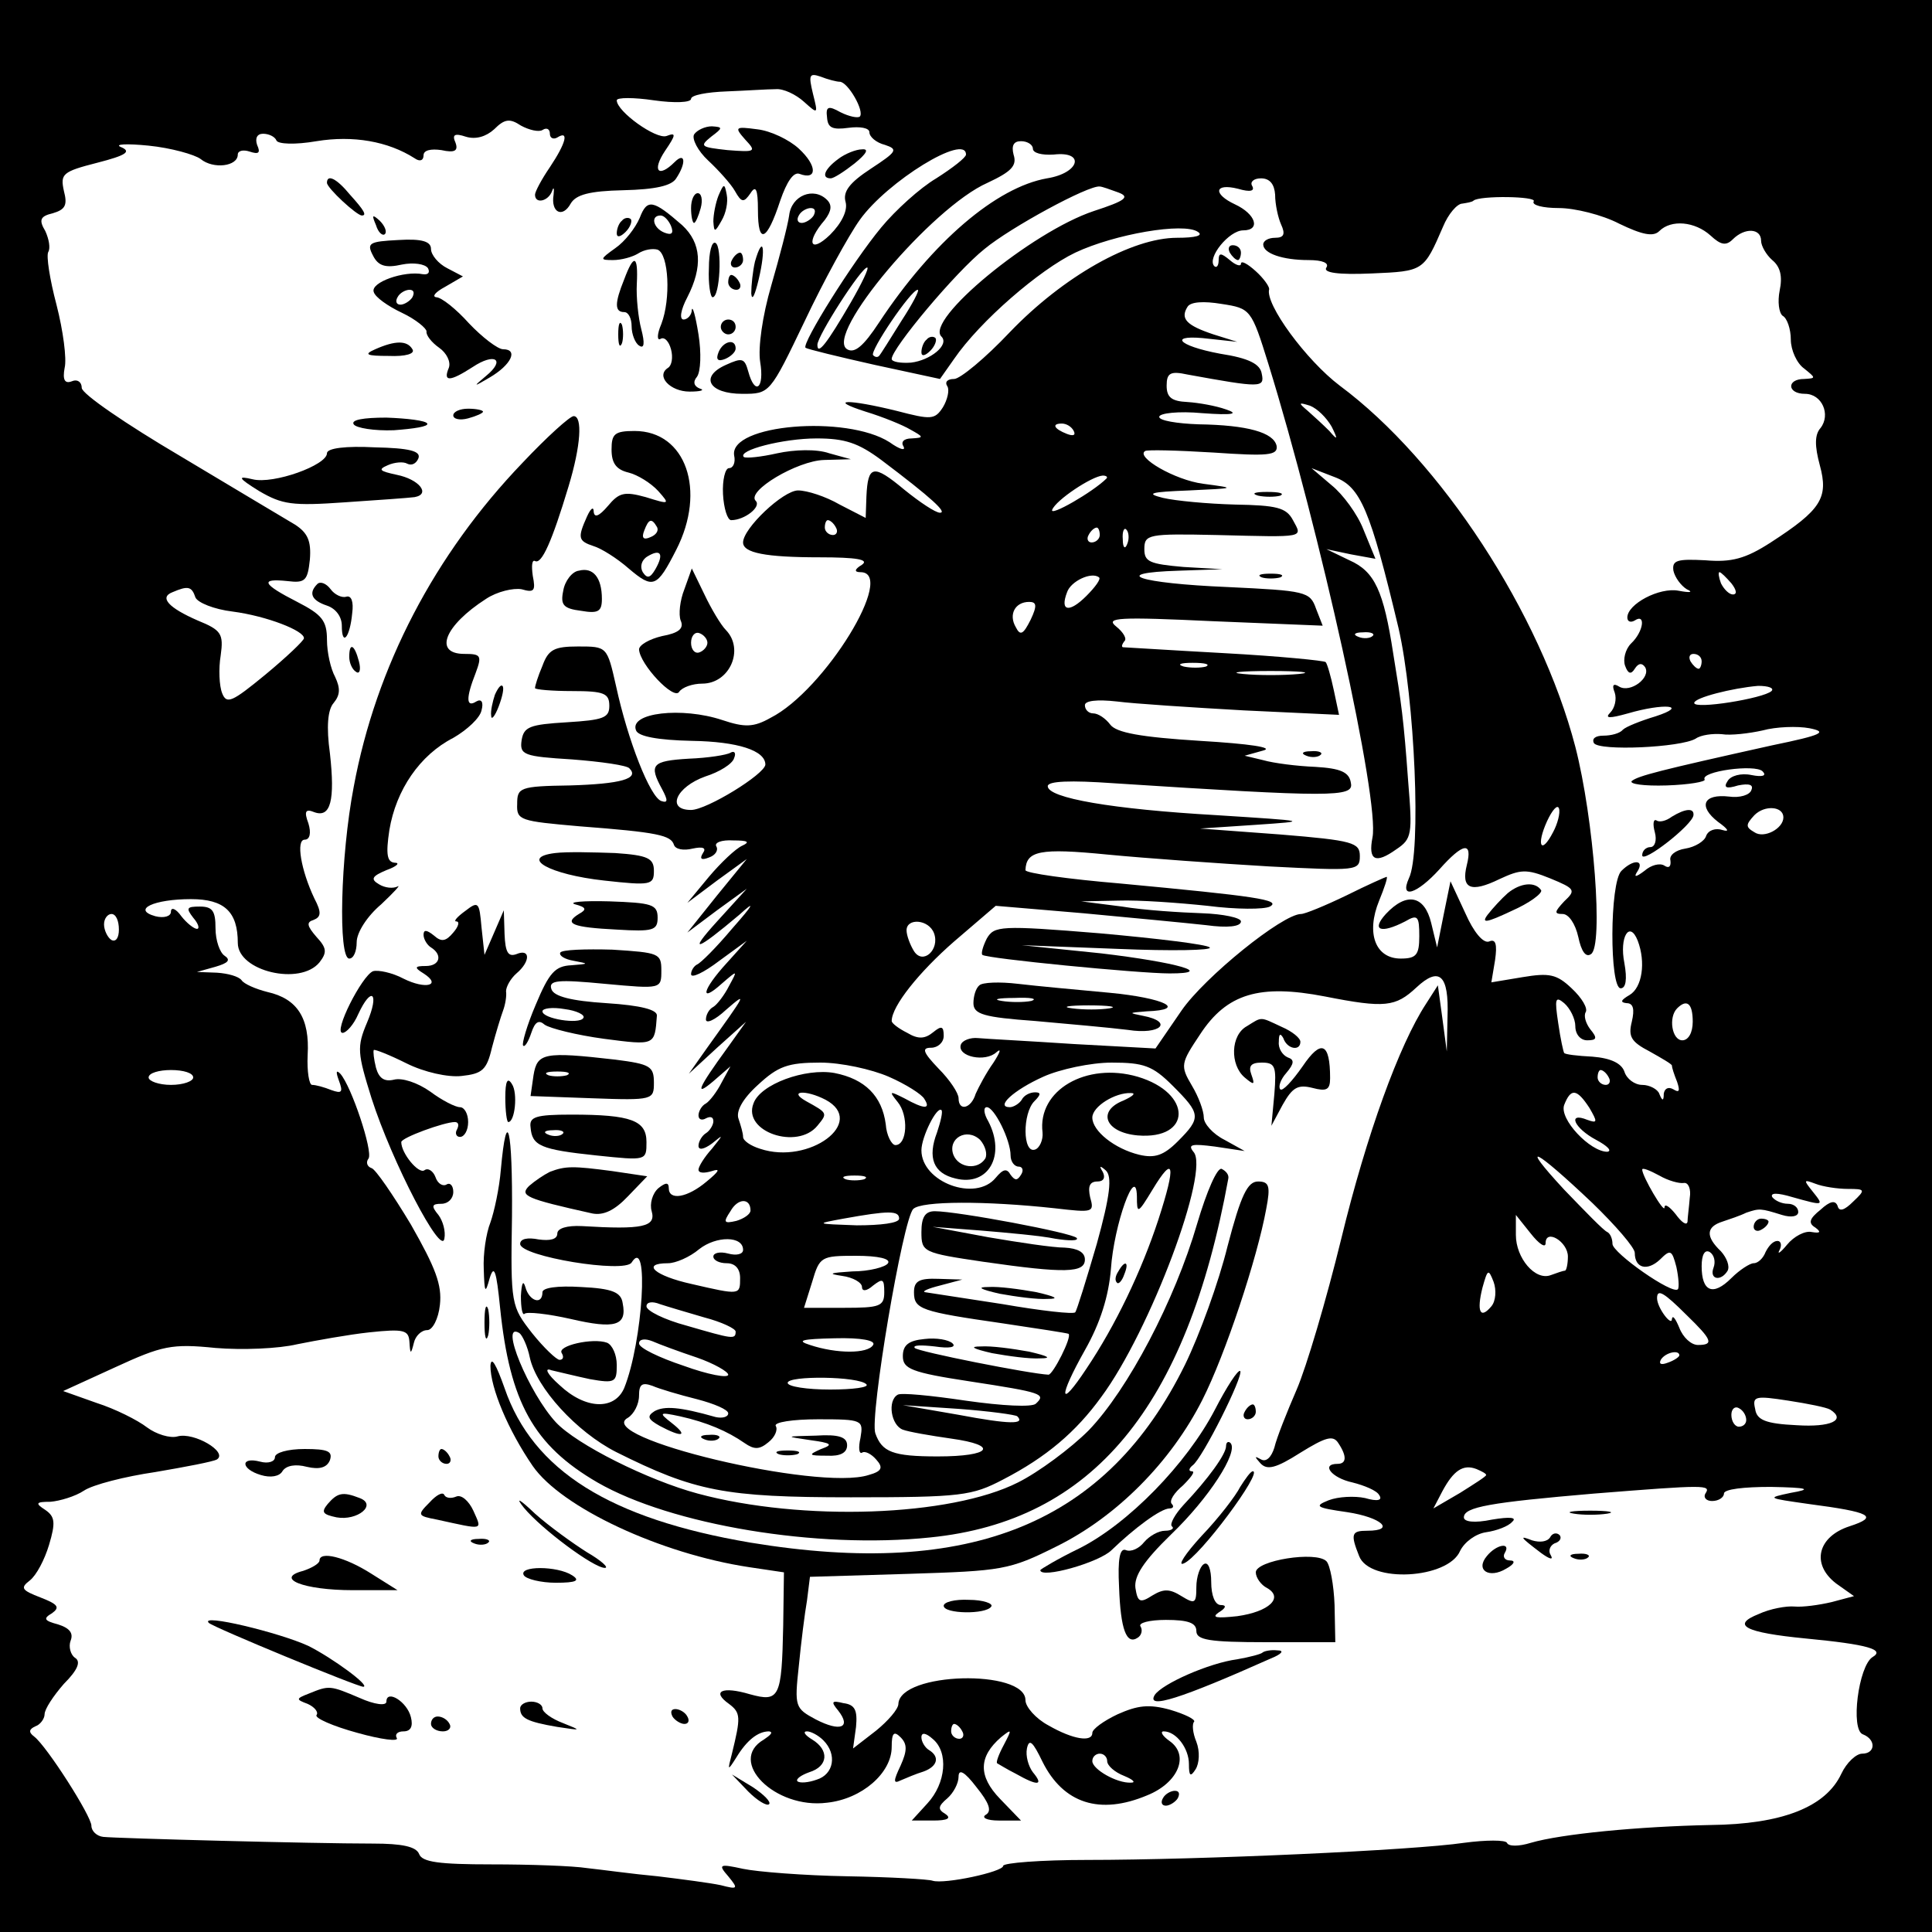
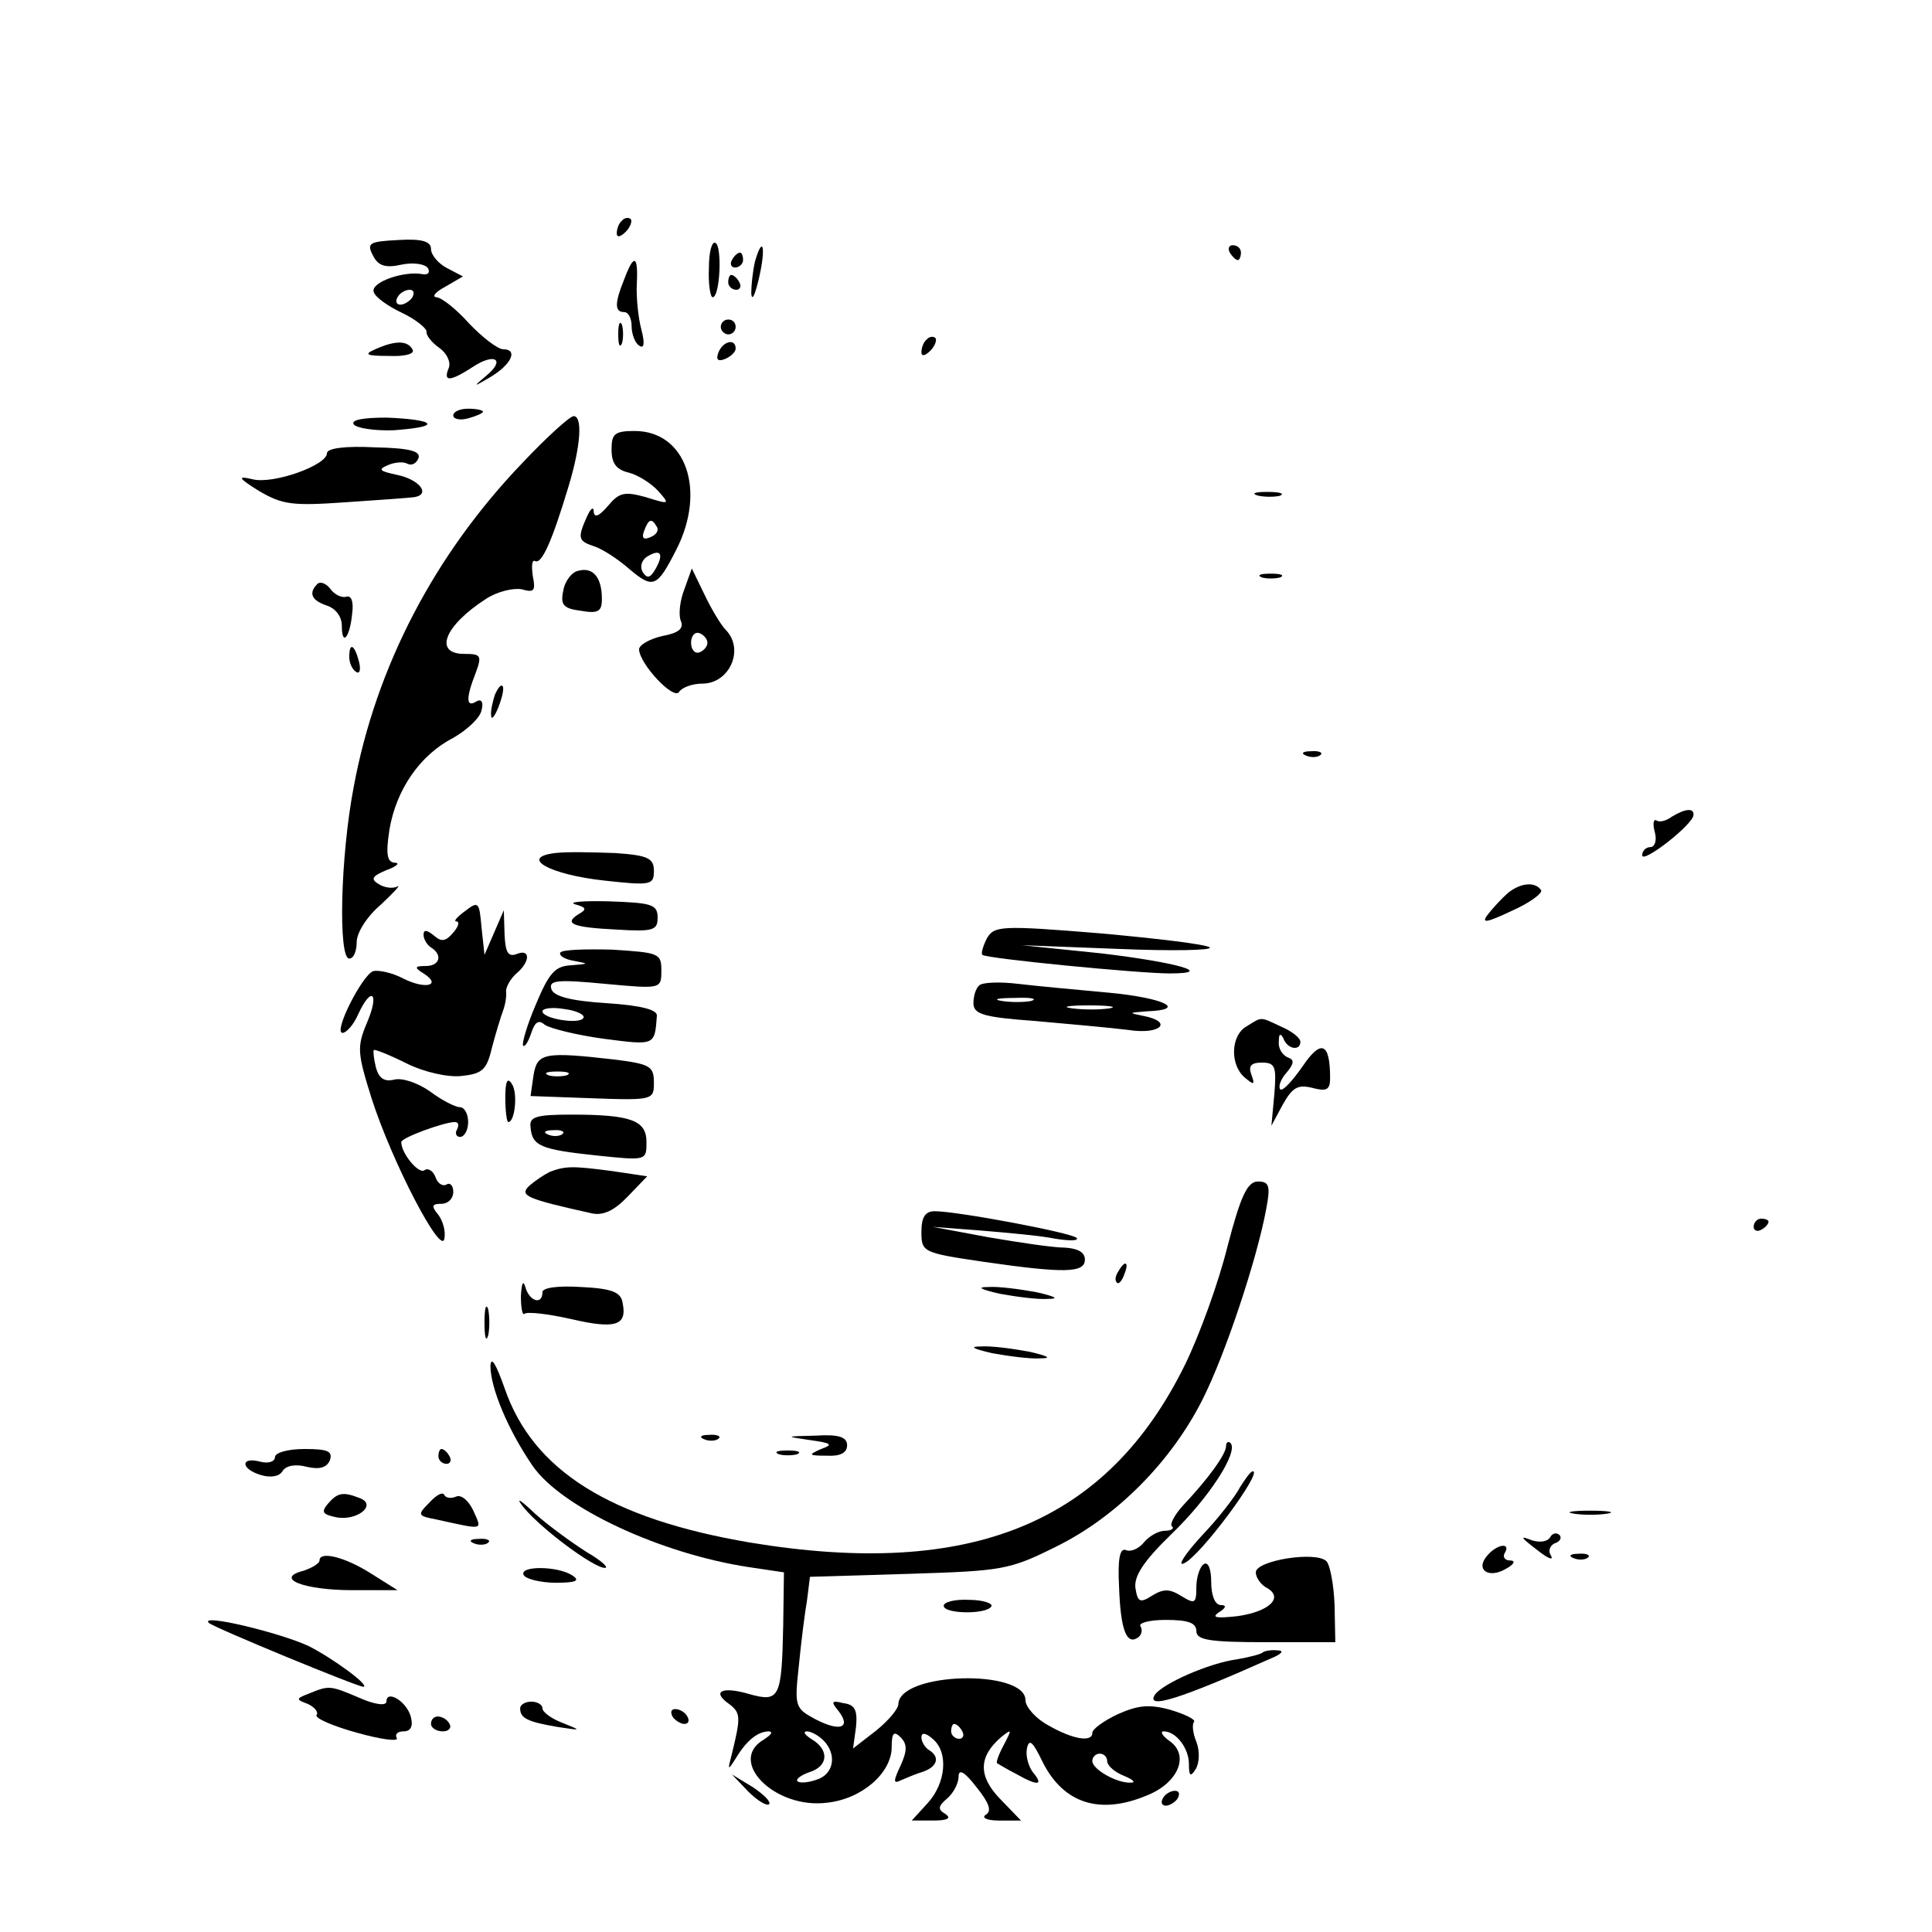
<svg xmlns="http://www.w3.org/2000/svg" version="1" width="346.667" height="346.667" viewBox="0 0 260 260">
-   <path d="M0 130v130h260V0H0v130zM113 11c1.1 0 3.4 4 2.7 4.7-.3.2-1.4 0-2.6-.6-1.6-.9-2-.8-1.8.7.1 1.4.7 1.7 2.9 1.4 1.5-.2 2.8 0 2.8.6s.9 1.4 2.1 1.7c1.8.6 1.6.9-1.9 3.2-2.9 1.9-3.8 3.1-3.4 4.5.3 1.1-.5 2.8-2.1 4.4-2.7 2.6-3.3 1-.7-2 .9-1.2 1-2 .3-2.7-1.8-1.8-4.8-.6-5.1 2.1-.2 1.4-1.3 5.6-2.4 9.4-1.2 4.1-1.8 8.4-1.5 10.3.6 3.6-.7 4.6-1.6 1.3-.5-1.8-.8-1.9-3-.9-3.6 1.6-2.3 3.9 2.2 3.9 3.7 0 3.7 0 8.4-9.8 2.5-5.3 5.9-11.5 7.4-13.6 3.7-5.2 14.3-11.7 14.3-8.8 0 .4-1.8 1.8-4 3.2-2.2 1.3-5.5 4.3-7.4 6.6-3.9 4.7-10.7 15.6-10.2 16.2.3.2 4.4 1.2 9.3 2.3l8.8 1.9 1.9-2.7c3.5-5.1 11.5-12 16.3-14.3 5.3-2.5 14.6-4.1 16.5-2.8.8.5-.3.8-2.8.8-6.1 0-15.3 5.2-22.5 12.7-3.3 3.5-6.7 6.3-7.5 6.3-.9 0-1.3.4-.9 1 .3.5 0 1.8-.6 2.8-1.1 1.7-1.6 1.7-6.2.5-6.5-1.6-9.5-1.6-4.2.1 2.3.7 5 1.8 6 2.4 1.8 1 1.9 1.1.2 1.2-1.1 0-1.5.5-1.1 1.1.3.6-.5.4-1.9-.6-5.8-3.7-21.6-2.4-20.9 1.8.2.9-.1 1.7-.7 1.7-.5 0-.9 1.6-.8 3.5.1 1.9.6 3.5 1.1 3.5 1.8 0 4.1-1.8 3.3-2.6-1.3-1.3 5.6-5.4 9.2-5.5l3.6-.1-2.9-.8c-1.7-.6-4.7-.5-7 0-2.2.5-4.2.7-4.5.5-.9-.9 5.3-2.5 9.8-2.5 3.8 0 5.6.6 8.7 2.9 6.9 5.2 8.9 7.1 7.9 7.1-.6 0-2.7-1.4-4.8-3.1-4.2-3.5-4.9-3.3-5.1.9l-.1 2.9-3.5-1.8c-1.9-1.1-4.4-1.9-5.6-1.9-2 0-7.4 5.1-7.4 7 0 1.4 3 2 10.3 2 5 0 6.7.3 5.7 1-1 .6-1.1 1-.2 1 4.9 0-4.8 15.9-12.1 19.6-2.3 1.3-3.5 1.3-6.5.3-5.4-1.8-12.6-1-11.6 1.4.3.8 2.9 1.3 7.5 1.4 6.2.1 9.9 1.3 9.9 3.2-.1 1.3-7.9 6.1-10 6.1-3.4 0-2-3.1 1.9-4.5 1.9-.6 3.7-1.7 3.9-2.5.3-.7 0-1-.5-.7-.5.3-3 .7-5.6.8-5 .3-5.4.8-3.6 4.1.8 1.5.8 1.9-.1 1.6-1.5-.5-4.5-8.1-6.1-15.5-1.2-5.3-1.2-5.3-5.1-5.3-3.2 0-4 .4-4.8 2.6-.6 1.4-1 2.7-1 3 0 .2 2.3.4 5 .4 4.3 0 5 .3 5 2 0 1.6-.8 1.9-5.7 2.2-5 .3-5.8.6-6.1 2.4-.3 2 .3 2.2 6.8 2.6 3.9.3 7.4.8 7.7 1.2 1.4 1.4-1.2 2.1-8 2.3-6.8.1-7.1.3-7.1 2.5-.1 2.2.4 2.3 8.4 3 10.5.8 12.3 1.2 12.7 2.5.2.6 1.3.8 2.5.5 1.4-.3 1.9-.1 1.4.6-.5.8-.2 1 .8.6.9-.3 1.3-1 1-1.5-.3-.5.7-.9 2.3-.8 1.9 0 2.3.2 1.2.7-.9.4-2.9 2.3-4.5 4.2l-2.9 3.5 4-3 4-2.9-4 4.9-4 5 4-3 4-2.9-4 4.4c-4 4.4-2.8 4 3-.9 2.2-2 2-1.5-1 1.9-2.1 2.5-4.2 4.6-4.7 4.8-.4.2-.8.8-.8 1.3 0 .6 1.7-.2 3.8-1.8l3.7-2.7-2.7 3c-3.3 3.6-3.7 5.5-.7 2.8 2.2-1.9 2.2-1.9 1 .3-.6 1.2-1.6 2.5-2.1 2.8-.6.3-1 1.1-1 1.7 0 .6 1.2.1 2.7-1.3 3-2.6 2.7-2.2-2.6 5.2l-2.4 3.4 3.8-3.5 3.9-3.5-2.5 3.5c-4 5.5-4.5 6.7-1.9 4.5l2.3-2-1.2 2.2c-.6 1.2-1.6 2.5-2.1 2.8-.6.3-1 1.1-1 1.6 0 .6.5.7 1 .4.6-.3 1-.2 1 .4 0 .5-.5 1.3-1 1.6-.5.3-1 1.1-1 1.7 0 .6.7.5 1.8-.3 1.6-1.3 1.6-1.3 0 .7-1 1.1-1.8 2.4-1.8 2.8 0 .5.8.5 1.8.2 1.2-.4 1 0-.7 1.4-2.6 2.2-5.1 2.6-5.1.9 0-.8-.4-.8-1.4 0-.8.7-1.2 2.1-.9 3.1.6 2.1-1.2 2.5-9.4 2-2-.1-3.3.3-3.3 1 0 .8-1 1-2.5.8-1.5-.3-2.5-.1-2.5.6 0 1.7 14.1 4 15 2.5 2.4-3.8 1.5 10.7-1 16.9-1.3 3-5.2 2.9-8.7-.4-1.7-1.5-2.1-2.4-1.1-2 .9.2 3.3.8 5.2 1.2 3.4.6 3.6.4 3.6-1.9 0-1.4-.6-2.7-1.3-3-1.9-.7-6.8.4-6.1 1.4.3.5.2.9-.3.9-.4 0-2.1-1.6-3.7-3.6-2.8-3.6-2.9-3.8-2.7-15.7.1-11.9-.7-15.1-1.5-6.3-.2 2.5-.9 5.7-1.4 7.1-.6 1.5-1 4.3-.9 6.3.1 3.2.2 3.4.8 1.2.6-1.9.9-1 1.4 4 1.3 12.7 4.5 18.5 13.1 23.5 9.9 5.7 29.5 9 44.8 7.4 21.8-2.2 34.5-17.5 40.1-48.3.1-.5-.3-1-.9-1.3-.6-.2-2 3-3.3 7.4-3 10.3-9.3 22.3-14.6 27.8-2.4 2.4-6.7 5.6-9.5 7-9.1 4.6-29 5.3-43.1 1.5-6.7-1.8-16.3-6.6-19.1-9.6-3.6-3.9-7.7-13.7-4.9-12 .4.3 1.1 1.8 1.4 3.3.9 4.1 6.3 10 11.6 12.7 10.6 5.3 14.6 6.1 31.6 6.1 14.9 0 16.3-.2 20.5-2.4 5.8-3 9.8-6.4 13.2-11.1 6.6-8.9 14.7-30.6 12.4-33-.8-1-.2-1.1 2.9-.7l4 .6-2.7-1.5c-1.6-.8-2.8-2.2-2.8-3 0-.9-.7-2.8-1.6-4.3-1.6-2.7-1.5-3 1.1-6.9 3.6-5.5 8-6.8 16.8-5.1 8.1 1.6 9.5 1.4 12.3-1.2 3.1-2.9 4.4-1.7 4.2 3.9l-.1 4.7-.6-4.5-.6-4.4-1.6 2.5c-3.6 5.5-8 17.6-11.4 31.6-2 8.2-4.7 17.3-6 20.3-1.3 3-2.7 6.5-3 7.8-.4 1.3-1.1 2-1.8 1.6-.9-.5-.9-.4-.1.5.9 1 2.1.7 5.4-1.4 3.4-2.1 4.4-2.4 5.1-1.3 1.2 1.8 1.1 2.8-.1 2.8-2.3 0-.8 1.9 2 2.5 1.6.4 3.3 1.1 3.6 1.7.5.7-.2.9-1.9.4-1.4-.3-3.6-.2-4.9.3-2 .8-1.7 1 2.5 1.6 4.6.7 6.6 2.5 2.7 2.5-2.1 0-2.3.4-1.1 3.4 1.4 3.7 12 3.1 13.6-.7.6-1.2 2.1-2.3 3.5-2.5 1.4-.2 3-.8 3.5-1.4.7-.6-.3-.7-2.7-.3-2.4.5-3.8.3-3.8-.3 0-1.4 3.5-2 17.5-3.2 15.1-1.2 15.8-1.2 15 0-.3.5.1 1 .9 1 .9 0 1.6-.5 1.6-1 0-.6 2.7-.9 6.3-.9 5.1.1 5.6.3 2.7.8-3.3.7-3.2.7 2.4 1.5 8.4 1.1 9.5 1.7 5.5 3-4.3 1.4-5.2 5.1-1.8 7.7l2.4 1.7-3 .8c-1.7.4-3.9.7-5 .6-1.1-.1-3.3.3-4.8 1-3.8 1.5-1.9 2.5 6.3 3.3 8.4.8 10.7 1.5 9 2.5-1.9 1.2-3 9.8-1.3 10.4 1.8.7 1.7 2.6-.1 2.6-.8 0-2.1 1.2-2.8 2.7-2.1 4.5-8 6.8-17.6 6.9-9.7.2-20.1 1.2-24.2 2.4-1.6.5-3 .5-3.2 0-.2-.4-2.8-.4-5.8 0-6.7 1-35.5 2.3-50.7 2.3-6.2 0-11.3.4-11.3.8 0 .8-7.9 2.5-9.5 2-.5-.2-5.7-.5-11.5-.6-5.8-.1-12.1-.6-14-1-3.2-.7-3.4-.6-2 1 1.4 1.7 1.3 1.8-1 1.2-1.4-.3-5.2-.8-8.5-1.2-3.3-.3-7.6-.9-9.5-1.1-1.9-.3-7.7-.5-12.8-.5-7.1 0-9.4-.3-9.8-1.4-.4-1-2.3-1.4-6.2-1.4-8.1 0-34.4-.7-36.3-.9-.9-.1-1.6-.8-1.6-1.5 0-1.3-6-10.7-7.7-12-.8-.6-.7-1 .2-1.4.6-.2 1.2-1 1.2-1.6 0-.7 1.2-2.5 2.6-4.1 1.9-1.9 2.3-3 1.5-3.5-.6-.4-.9-1.5-.6-2.3.4-1-.1-1.7-1.7-2.2-1.9-.5-2-.8-.8-1.5 1.1-.8.8-1.2-1.5-2.1-2.6-1-2.8-1.3-1.5-2.3.9-.7 2-2.8 2.6-4.8.9-3 .8-3.8-.5-4.7-1.4-.9-1.3-1.1.7-1.1 1.2-.1 3.3-.7 4.5-1.5 1.2-.8 5.5-1.9 9.6-2.5 4.1-.7 7.8-1.4 8.3-1.7 1.5-1-3.1-3.7-5.3-3.1-1 .3-2.9-.3-4.1-1.2-1.3-1-4.3-2.5-6.8-3.3l-4.5-1.6 7-3.2c6.3-2.9 7.6-3.2 13.5-2.6 3.6.3 8.5.1 11-.5 2.5-.5 6.9-1.3 9.7-1.6 4.7-.5 5.3-.3 5.4 1.3.1 1.7.2 1.7.6.1.2-.9 1-1.7 1.8-1.7.7 0 1.5-1.5 1.7-3.4.3-2.7-.6-5-3.9-10.8-2.4-4-4.8-7.5-5.3-7.6-.6-.2-.8-.8-.4-1.3.6-1-2.3-9.7-3.8-11.4-.6-.6-.6-.2-.2.9.6 1.6.4 1.8-1 1.3-1-.4-2.1-.7-2.6-.7-.4 0-.7-1.8-.6-4 .3-5-1.4-7.6-5.4-8.5-1.6-.4-3.2-1.1-3.5-1.6-.4-.5-1.8-.9-3.3-1l-2.7-.1 2.5-.7c1.7-.5 2.1-.9 1.2-1.5-.6-.4-1.2-2-1.2-3.7 0-2.3-.4-2.9-2.1-2.9-1.8 0-1.9.2-.9 1.5.7.8.9 1.5.5 1.5s-1.4-.8-2.1-1.7c-.7-1-1.4-1.3-1.4-.6 0 .6-.9.9-2.1.6-3.2-.9-.2-2.3 4.8-2.3 4.5 0 6.3 1.7 6.3 5.9 0 3.8 8.4 5.8 11 2.6 1-1.3 1-1.9-.4-3.4-1.3-1.5-1.4-2-.4-2.3 1-.4 1.1-1 .1-2.9-1.8-3.8-2.5-7.9-1.3-7.9.7 0 .9-.9.5-2.2-.6-1.6-.4-2 .8-1.5 2.2.8 2.8-1.6 2.1-7.9-.5-3.6-.3-5.9.5-6.8.9-1.1.9-2 .2-3.5-.6-1.1-1.1-3.3-1.1-5 0-2.6-.7-3.4-4-5.1-4.7-2.4-5.1-3.2-1.3-2.8 2.4.3 2.7-.1 3-2.9.2-2.5-.3-3.6-2-4.7-1.2-.7-8.2-4.9-15.4-9.2C17 57.1 11 53 11 52.2c0-.8-.6-1.2-1.3-.9-1 .4-1.3-.2-1-1.8.3-1.2-.2-5-1.1-8.5-.9-3.4-1.4-6.6-1.1-7.1.3-.5.1-1.7-.4-2.8-.9-1.5-.7-2 1-2.4 1.7-.5 2-1.1 1.5-3-.5-2.3-.2-2.6 4.5-3.8 3.9-1 4.6-1.5 3.2-2.1-1-.4.7-.5 3.7-.2s6.2 1.2 7 1.8c1.7 1.4 5 1 5-.6 0-.5.7-.7 1.6-.4 1.2.4 1.5.2 1-.9-.3-.9 0-1.5.8-1.5s1.6.4 1.8.9c.2.5 2.5.6 5.4.1 4.9-.8 9.6 0 13.2 2.3.7.5 1.2.3 1.2-.4s1-.9 2.4-.7c1.8.4 2.3.1 1.9-1-.5-1.1-.1-1.3 1.4-.8 1.3.4 2.7 0 3.8-1 1.4-1.4 2.1-1.5 3.6-.5 1.1.6 2.4.9 2.9.6.6-.4 1-.1 1 .5s.5.8 1 .5c1.6-1 1.2.7-1 4-1.1 1.6-2 3.3-2 3.7 0 1.3 1.8.9 2.3-.5.2-.6.3-.4.2.5-.4 2.4 1.2 3.2 2.3 1.2.7-1.2 2.5-1.7 7.1-1.8 4.3-.1 6.5-.6 7.1-1.6 1.4-2.1 1.2-3.6-.2-2.2-2.2 2.2-3.1 1.2-1.3-1.5 1.5-2.2 1.5-2.5.2-2-1.4.5-6.7-3.3-6.7-4.8 0-.4 2.3-.4 5 0 2.8.4 5 .3 5-.2s2.1-.9 4.8-1c2.6-.1 5.5-.3 6.6-.3 1-.1 2.7.7 3.8 1.7 1.9 1.7 1.9 1.7 1.2-1.1-.6-2.5-.5-2.8 1-2.3 1 .4 2.2.7 2.6.7zm26 9c0 .6 1.2.9 2.8.8 4.3-.5 3.5 2.5-.9 3.2-6.8 1.2-15.4 8.5-22.6 19.4-2.1 3.2-3.3 4.2-4.3 3.6-3.1-1.9 11.4-19.1 18.9-22.4 3.2-1.5 4-2.3 3.5-3.8-.3-1.2 0-1.8 1-1.8.9 0 1.6.5 1.6 1zm32.6 6.2c0 1.3.4 3.1.8 4 .6 1.3.4 1.8-.8 1.8-.9 0-1.6.4-1.6.9 0 1.2 2.6 2.1 6.1 2.1 1.9 0 2.8.4 2.4 1-.5.7 1.6 1 6.1.8 7-.3 7-.3 9.6-6.3.7-1.7 1.9-3.1 2.6-3.1.6-.1 1.3-.2 1.5-.4.8-.7 8.6-.6 8.1.1-.3.5 1.2.9 3.4.9 2.1 0 5.8.9 8.1 2.1 3.1 1.5 4.6 1.8 5.4 1 1.6-1.6 4.8-1.3 6.9.6 1.4 1.3 2.1 1.4 3 .5 1.6-1.6 3.8-1.5 3.8.2 0 .7.7 1.9 1.5 2.6 1.1.9 1.4 2.2 1 4.1-.3 1.5-.1 3 .4 3.4.6.3 1.1 1.8 1.1 3.2 0 1.4.8 3.2 1.8 3.9 1.6 1.3 1.6 1.3 0 1.4-2.4 0-2.3 2 .1 2 2.3 0 3.5 2.8 2.1 4.6-.8.9-.8 2.4-.1 5 1.2 4.4.2 6-6.6 10.4-3.4 2.2-5.3 2.7-8.8 2.4-3.8-.2-4.5 0-4.3 1.4.2.9 1 2 1.8 2.5.9.4.5.5-1.1.2-2.6-.5-6.9 1.8-6.9 3.6 0 .6.5.7 1 .4 1.5-1 1.2 1.5-.5 3.1-.8.8-1.1 2.2-.8 3 .4 1.1.8 1.2 1.3.4.5-.8 1-.8 1.4-.2.8 1.4-2 3.5-3.5 2.6-.8-.5-1-.2-.6.8.3.9 0 2.1-.6 2.7-.8.8-.1.8 2.4.1 4.8-1.4 8.3-1.1 3.7.4-2 .6-4 1.4-4.4 1.8-.4.5-1.6.8-2.6.8-1.1 0-1.6.4-1.3 1 .7 1.1 11.7.6 13.7-.6.7-.5 2.3-.7 3.5-.6 1.2.2 3.7-.1 5.5-.5 1.8-.5 4.7-.6 6.3-.3 2.5.5 1.8.9-5 2.3-15.3 3.4-18 4.1-18.9 4.8-.4.4 1.6.7 4.7.6 3-.1 5.3-.5 5.1-.8-.6-1.1 6.8-2.1 7.8-1.1.6.6 0 .8-1.5.5-1.4-.3-2.8.1-3.2.8-.6.9-.2 1.1 1.4.6 1.5-.3 2.1-.1 1.8.6-.2.7-1.6 1.1-3 .9-3.5-.4-4.2 1.3-1.5 3.4 1.4 1 1.6 1.4.6 1.1-.9-.3-1.9 0-2.2.8-.2.7-1.5 1.5-2.8 1.7-1.3.2-2.2.9-2 1.6.1.8-.2 1.1-.8.7-.6-.4-1.8-.1-2.7.7-1.2.9-1.5.9-.9 0 .9-1.5-.6-1.6-2.2 0s-1.6 15.8-.1 15.8c.7 0 .9-1.2.5-3.4-.7-3.5.7-5.8 1.8-3 1.1 2.9.6 6.3-1.1 7.3-1.2.7-1.3 1-.4 1.1.9 0 1.1.8.7 2.5-.5 2-.1 2.7 2.4 4 1.6.9 3 1.7 3 1.9 0 .3.3 1.2.7 2.2.4 1.2.3 1.5-.5 1-.7-.4-1.2-.1-1.3.6 0 1-.2 1-.6 0-.2-.6-1.3-1.2-2.3-1.2-1 0-2.1-.8-2.4-1.8-.4-1.1-1.8-1.8-4.3-2-2-.1-3.7-.3-3.8-.5-.1-.1-.5-1.9-.8-4-.5-3.3-.4-3.7.8-2.7.8.7 1.5 2.1 1.5 3.1 0 1.1.7 1.9 1.6 1.9 1.3 0 1.4-.3.4-1.5-.6-.8-.9-1.8-.6-2.3.3-.5-.5-1.9-1.9-3.2-2-1.9-3-2.1-6.6-1.5l-4.2.7.5-3c.3-2.1.1-2.9-.8-2.5-.8.3-2.1-1.3-3.2-3.8l-2-4.3-.9 4.4-.9 4.5-.8-3.3c-.9-3.7-3.3-4.2-6.1-1.2-2 2.2-.7 2.7 2.6 1 1.7-1 1.9-.7 1.9 2 0 2.5-.4 3-2.5 3-3.4 0-4.7-3.4-2.9-7.8.7-1.7 1.2-3.2 1-3.2-.1 0-2.6 1.1-5.4 2.5-2.9 1.4-5.6 2.5-6.1 2.5-2.5 0-13 8.5-16.1 13l-3.5 5.1-11-.6c-6-.4-11.9-.7-12.9-.8-1-.1-2.1.3-2.3.9-.5 1.6 3.3 2.4 4.8 1 .7-.6.5 0-.4 1.4-1 1.4-2 3.3-2.4 4.2-.6 2-2.3 2.4-2.3.6 0-.7-1.2-2.5-2.7-4-2.1-2.2-2.3-2.8-1-2.8.9 0 1.7-.7 1.7-1.6 0-1.3-.3-1.4-1.4-.5-1.1.9-2 1-3.5.1-1.2-.6-2.1-1.3-2.1-1.6 0-2 3.7-6.6 8.4-10.7l5.6-4.8 11.8 1c6.4.6 13.8 1.3 16.5 1.6 2.9.4 4.7.2 4.7-.5 0-.5-2.4-1-5.2-1.1-2.9-.1-7.8-.4-10.8-.9l-5.5-.7 5-.1c2.8-.1 8.2.3 12 .7 3.9.5 7.6.5 8.4.1 1.6-.9-2-1.4-20.1-3.1-7.1-.6-12.8-1.4-12.8-1.8.1-2.6 1.9-3 11-2.1 5.2.5 15 1.2 21.8 1.6 11.8.6 12.2.6 12.2-1.4 0-1.8-.9-2.1-10.7-2.9l-10.8-.8 7.5-.5c7.3-.5 7.2-.5-5.3-1.3-14-.8-22.7-2.3-22.7-3.9 0-.7 3.1-.8 8.8-.4 29.4 1.9 32.4 1.9 32 0-.2-1.5-1.4-2-4.8-2.2-2.5-.1-5.6-.5-7-.9l-2.5-.6 2.5-.7c1.5-.4-1.8-.9-8.5-1.3-8-.5-11.3-1.1-12.1-2.2-.6-.8-1.6-1.5-2.3-1.5-.6 0-1.1-.5-1.1-1.1 0-.6 1.6-.8 4.3-.5 2.3.3 10 .8 17.1 1.2l12.8.6-.7-3.3c-.4-1.9-.9-3.6-1.1-3.8-.2-.2-6.3-.8-13.6-1.2-7.3-.4-13.5-.8-13.7-.8-.2-.1-.1-.4.2-.8.4-.3-.1-1.2-1.1-2-1.5-1.2.3-1.3 13.1-.7l14.7.6-.9-2.3c-.8-2.3-1.4-2.4-11.9-2.9-12-.5-16.1-1.9-6.6-2.2l5.9-.2-5.2-.3c-4.6-.4-5.3-.7-5.3-2.4 0-2 .5-2.1 9.8-1.9 12 .3 11.5.4 10.2-2-.9-1.7-2.2-2-7.8-2.1-3.7-.1-8-.5-9.7-.9-2.4-.6-1.7-.8 3.5-1 6.4-.3 6.4-.3 1.9-.9-3.8-.5-9.1-3.6-7.8-4.4.2-.2 4.3-.1 9.2.2 7.3.5 8.7.4 8.5-.9-.4-1.8-3.9-2.8-10.5-2.9-2.9-.1-5.3-.5-5.3-1s2.6-.8 5.8-.5c4.1.3 5 .1 3.2-.5-1.4-.5-3.7-.9-5.2-1-2.1-.1-2.8-.6-2.8-2.2 0-1.7.5-2 2.8-1.5 9.9 1.8 10.4 1.8 10-.1-.2-1.3-1.7-2.1-5.6-2.7-5.9-1.1-7.1-2.7-1.4-2l3.7.4-3.2-1c-3.6-1.2-4.5-2.1-3.5-3.7.4-.7 2.2-.8 4.6-.4 3.9.6 4 .7 6.3 8.1 6.9 22.3 15 58.8 14 63.7-.6 3.1.4 3.6 3.2 1.6 2.1-1.4 2.2-2 1.6-9.2-.6-8.3-.9-10.4-2-17.1-1.3-8.5-2.5-11.1-5.9-12.6l-3.1-1.5 3.3.7 3.3.6-1.6-3.9c-.8-2.1-2.8-4.8-4.3-6l-2.7-2.3 3.1 1.2c3.5 1.3 4.8 4.4 8.6 20.3 2.2 9.5 3.1 30.3 1.4 33.7-1.3 2.9 1.1 2.1 4.1-1.2 3.2-3.6 4.5-3.8 3.7-.6-.8 3.2.5 3.8 4.4 1.9 2.8-1.3 3.6-1.4 6.8-.1 3.4 1.4 3.5 1.6 1.9 3.1-1.3 1.4-1.4 1.7-.2 1.7.8 0 1.7 1.3 2.1 3.1.4 1.9 1 2.8 1.7 2.3 1.7-1 .4-18.2-2.1-27.9-4.7-18-18.1-38.5-31.7-48.6-4.5-3.4-10.1-11-9.5-13 0-.4-.8-1.5-1.8-2.4-1.1-1-2-1.5-2-1 0 .4-.7.2-1.5-.5-1.2-1-1.5-1-1.5 0 0 .8-.3 1.1-.6.8-1-1.1 2-4.8 3.9-4.8 2.4 0 1.7-2.2-1.1-3.5-3-1.4-2.8-2.9.4-2.1 1.7.5 2.3.3 1.9-.4-.3-.5.2-1 1.2-1 1.2 0 1.8.8 1.9 2.2zm-21.1-.3c1.6.6 1 1.1-3.3 2.5-8.4 2.8-22.8 14.7-20.5 16.9 1.1 1.1-1.5 3.2-4.1 3.5-1.4.1-2.6-.1-2.6-.5 0-1.4 8.6-11.7 12.5-14.8 3.5-2.9 14-8.6 15.5-8.4.3 0 1.4.4 2.5.8zm-41 3.1c-.3.5-1.1 1-1.6 1-.6 0-.7-.5-.4-1 .3-.6 1.1-1 1.6-1 .6 0 .7.4.4 1zm5 11.7c-3.2 5.5-4.5 7.2-4.5 5.7 0-1.2 5.9-10.4 6.7-10.4.3 0-.7 2.1-2.2 4.7zm6.8 2.5c-1.5 2.4-2.8 4.5-3 4.7-.2.2-.5.2-.8-.1-.5-.5 5.1-8.8 6-8.8.3 0-.7 1.9-2.2 4.2zm57.9 14.2c.9 1.8.8 1.9-.3.6-.8-.8-2.1-2-2.9-2.7-1.3-1.1-1.3-1.2.3-.7 1 .4 2.2 1.6 2.9 2.8zm-34.7.6c.3.6-.1.7-.9.4-1.8-.7-2.1-1.4-.7-1.4.6 0 1.3.4 1.6 1zm4.4 6.4c-1.8 1.8-7.7 5.2-7.3 4.2.5-1.3 5.3-4.5 6.8-4.6.5 0 .7.2.5.4zM112.5 71c.3.5.1 1-.4 1-.6 0-1.1-.5-1.1-1 0-.6.2-1 .4-1 .3 0 .8.4 1.1 1zm35.5 1c0 .5-.5 1-1.1 1-.5 0-.7-.5-.4-1 .3-.6.8-1 1.1-1 .2 0 .4.4.4 1zm3.7 1.2c-.3.8-.6.5-.6-.6-.1-1.1.2-1.7.5-1.3.3.3.4 1.2.1 1.9zm-5.5 7c-2.3 2.3-3.6 2.1-2.6-.5.5-1.5 3.3-2.8 4.3-2 .3.2-.5 1.3-1.7 2.5zm86.8-1.7c.7.9.8 1.5.2 1.5-.5 0-1.2-.7-1.6-1.5-.3-.8-.4-1.5-.2-1.5s.9.7 1.6 1.5zM26.3 80.4c.3.7 2.5 1.6 5 1.9 4.6.6 9.7 2.6 9.6 3.6 0 .3-2.3 2.5-5.2 4.9-4.5 3.7-5.2 4-5.8 2.5-.4-1-.5-3.3-.2-5.1.4-2.9.1-3.4-3.1-4.7-3.9-1.7-5.2-3.1-3.4-3.8 2.1-.9 2.6-.8 3.1.7zm112.4 3c-1 2-1.4 2.2-2 1-1-1.7-.1-3.4 1.8-3.4 1 0 1.1.5.2 2.4zm46 2.2c-.3.3-1.2.4-1.9.1-.8-.3-.5-.6.6-.6 1.1-.1 1.7.2 1.3.5zM229 89c0 .5-.2 1-.4 1-.3 0-.8-.5-1.1-1-.3-.6-.1-1 .4-1 .6 0 1.1.4 1.1 1zm-66.7.7c-.7.2-2.1.2-3 0-1-.3-.4-.5 1.2-.5 1.7 0 2.4.2 1.8.5zm12.5 1c-2.1.2-5.5.2-7.5 0-2.1-.2-.4-.4 3.7-.4 4.1 0 5.8.2 3.8.4zm63.6 2.3c-1.1 1-10.4 2.5-10.4 1.6 0-.7 5.1-2 8.6-2.3 1.4 0 2.2.3 1.8.7zM209 112c-1.6 3.1-2.3 1.8-.8-1.5.7-1.5 1.4-2.3 1.6-1.7.2.6-.2 2.1-.8 3.2zm31-2c0 1.5-2.6 2.9-3.9 2-1.2-.7-1.2-1 0-2.3 1.4-1.4 3.9-1.2 3.9.3zM16 125.1c0 1.1-.4 1.7-1 1.4-.5-.3-1-1.3-1-2.1s.5-1.4 1-1.4c.6 0 1 .9 1 2.1zm109.7.5c.8 2.2-1.5 4.3-2.7 2.4-.5-.8-1-2.1-1-2.8 0-1.7 3-1.5 3.7.4zm102.1 11.9c0 1.5-.6 2.5-1.4 2.5-1.4 0-1.9-3.1-.7-4.3 1.3-1.3 2.1-.7 2.1 1.8zm-108.2 7.4c2.3 1 4.5 2.4 4.8 3 .9 1.4 0 1.4-2.7-.1-2-1-2.1-1-.9.5 1.5 1.8 1.3 5.8-.3 5.8-.5 0-1.2-1.3-1.3-2.8-.5-3.8-2.8-6.1-6.9-6.9-3.9-.7-10 1.5-10.9 4.1-1.5 3.8 5.9 6.3 8.6 3 1.4-1.7 1.4-1.7-1.5-3.3-2.5-1.4-.1-1.6 2.6-.2 5.6 3-2.2 8.8-8.8 6.6-1.3-.4-2.3-1.1-2.3-1.6s-.3-1.5-.6-2.4c-.4-1 .5-2.7 2.6-4.6 2.7-2.5 4-3 8.4-3 2.8 0 6.9.9 9.2 1.9zm38.2 1.2c3.8 3.8 3.9 4.3.7 7.5-1.9 1.9-3.1 2.3-5.2 1.8-3.3-.8-6.3-3.2-6.3-5 0-1.5 3.1-3.4 5.2-3.3.7 0 .3.4-1 1-3.6 1.4-2.5 4.3 1.9 4.7 7.3.6 7.4-5.7 0-7.9-6.9-2-13.5 1.8-12.8 7.5.1 1-.4 2.1-1 2.3-1.7.6-1.7-4.9-.1-6.5.9-.9.9-1.2.1-1.2-.7 0-1.5.4-1.8 1-.3.5-1.1 1-1.6 1-2 0 .5-2.3 4.5-4.1 2.2-1 6.4-1.9 9.2-1.9 4.3 0 5.5.4 8.2 3.1zM26 145c0 .5-1.3 1-3 1-1.6 0-3-.5-3-1 0-.6 1.4-1 3-1 1.7 0 3 .4 3 1zm190.5 0c.3.5.1 1-.4 1-.6 0-1.1-.5-1.1-1 0-.6.2-1 .4-1 .3 0 .8.4 1.1 1zm-2.6 4.1c1.1 1.9 1.1 2.1-.3 1.6-2.7-1.1-1.8 1.1 1.2 2.7 1.5.8 2.2 1.5 1.5 1.6-2.3 0-6.5-4.4-5.8-6.3.9-2.3 1.7-2.2 3.4.4zm-87.8 3.3c-1.3 3.4-.5 5.5 2.5 6.2 4.4 1.1 6.8-3.1 4.4-7.7-.6-1-.7-1.9-.2-1.9 1 0 3.2 4.4 3.2 6.5 0 .8.5 1.5 1.1 1.5.5 0 .7.5.3 1.1-.5.8-.8.8-1.4 0-.5-.9-1-.8-2 .4-2.7 3.3-10 .6-10-3.7 0-1.8 2.1-6 2.7-5.4.2.2-.1 1.5-.6 3zm6.5 3.5c-1 1.6-3.6 1.3-4.3-.5-.8-2.2 1.8-3.7 3.6-2 .7.8 1 1.9.7 2.5zm81.7 6c3.1 3 5.7 6 5.7 6.7 0 2.1 1.7 2.5 3.4.9 1.4-1.4 1.6-1.3 2.2 1 .3 1.4.4 2.8.2 3-.7.8-8.8-4.9-8.8-6.1 0-.7-.3-1.4-.7-1.6-.5-.2-3-2.8-5.8-5.7-6.2-6.7-4-5.6 3.8 1.8zm-66.7 5.5c-1.4 4.8-2.7 9-2.9 9.2-.2.3-4.6-.2-9.8-1.1-5.2-.8-9.8-1.5-10.4-1.6-.5-.1.4-.5 2-.9l3-.8-3.2-.1c-2.6-.1-3.3.3-3.3 1.8 0 2.3.9 2.6 12 4.2 4.7.7 8.6 1.3 8.8 1.4.5.4-2.1 5.5-2.7 5.5-2.4-.1-17.6-3.1-18-3.6-.3-.4.9-.4 2.7-.2 2 .3 2.9.1 2.4-.4s-2.2-.8-3.8-.6c-2.1.2-2.9.8-2.9 2.3 0 1.7 1.1 2.2 9 3.4 9.8 1.5 10.3 1.7 8.9 3-.5.5-4.5.3-9.4-.4-4.7-.7-8.8-1.1-9.2-.8-1.4.8-.9 4.1.7 4.7.8.3 3.7.8 6.5 1.2 6.5.9 5.4 2.4-1.8 2.4-6.1 0-7.5-.6-8.4-3.1-.8-2.2 3.7-28.8 5.1-30.2 1.1-1.1 9.8-1.1 19-.1 5.2.6 5.4.6 4.8-1.5-.3-1.4-.1-2.1 1-2.1.8 0 1.1-.5.7-1.3-.5-.8-.4-.9.4-.2.9.8.6 3.4-1.2 9.9zm8.3-3.3c-2.3 7-5.8 14.3-9.7 20.1-3.7 5.6-3.8 3.9-.2-2.5 2.1-3.7 3.2-7.3 3.5-10.9.4-6 3.4-14.3 3.5-9.8 0 2.4.1 2.4 2.1-.9 2.9-4.8 3.2-3.4.8 4zm70.7-4.9c.6-.1 1 .8.8 2-.1 1.3-.3 2.7-.3 3.2-.1.6-.8.1-1.6-1-.8-1-1.5-1.5-1.5-.9 0 .9-3-4.2-3-5.1 0-.3 1 .1 2.3.8 1.2.7 2.7 1.1 3.3 1zm-110.3-.5c-.7.2-1.9.2-2.5 0-.7-.3-.2-.5 1.2-.5s1.9.2 1.3.5zm132.4 1.3c2.3 0 2.4.1.7 1.7-1.2 1.2-1.9 1.4-2.1.6-.3-.8-1-.7-2.3.5-1.5 1.2-1.7 1.8-.7 2.4.8.6.7.8-.5.6-.9-.2-2.4.6-3.3 1.7-.9 1.1-1.4 1.4-1 .7.3-.6.2-1.2-.3-1.2-.6 0-1.2.7-1.6 1.5-.3.8-1 1.5-1.6 1.5-.5 0-1.9.9-3 2-2.5 2.5-4 1.8-4-1.6 0-1.5.4-2.3 1.1-1.9.6.4.8 1.3.5 2.1-.6 1.6 1 1.9 1.9.4.3-.6-.1-1.7-.9-2.6-2.1-2-2-3.3.2-4 .9-.3 2.4-.8 3.2-1.2 1.8-.6 1.9-.6 4.8.3 1.3.4 2.2.2 2.2-.4 0-.6-.6-1.1-1.4-1.1-.8 0-1.7-.4-2.1-.9-.3-.6.7-.6 2.7 0 4.3 1.2 4.3 1.2 2.7-.8-1.2-1.5-1.2-1.6.4-1 1 .4 3 .7 4.4.7zM101 162.9c0 .5-.9 1.1-1.9 1.4-1.7.4-1.8.2-.8-1.3 1-1.8 2.7-1.8 2.7-.1zm20 1.1c0 .6-2.5.9-5.7.9-5.6-.2-5.6-.2-1.8-.9 6.1-1.1 7.5-1.1 7.5 0zm87 3.3c0-2 3-.2 3 1.8 0 1-.2 1.9-.4 1.9s-1.1.3-1.9.6c-2.1.8-4.7-2.3-4.7-5.4v-2.7l2 2.5c1.1 1.4 2 2 2 1.3zm-108 .9c0 .6-.9.8-2 .5-1.1-.3-2-.1-2 .4s.8.9 1.8.9c1.1 0 1.8.7 1.8 2 0 2.3 0 2.3-6.5.8-5-1.1-6.9-2.8-3.2-2.8 1 0 2.9-.8 4.2-1.9 2.3-1.8 5.9-1.8 5.9.1zm19.5 1.8c-.3.5-2.5 1.1-4.8 1.1-3 .2-3.4.3-1.4.6 1.5.2 2.7.9 2.7 1.5s.6.6 1.5-.2c1.3-1 1.5-.9 1.5.9 0 1.9-.6 2.1-5.4 2.1h-5.4l1.1-3.5c1-3.4 1.2-3.5 5.9-3.5 3 0 4.7.4 4.3 1zm81.2 5.8c-1.5 1.8-2 .7-1.2-2.5.7-2.5.8-2.6 1.5-.8.4 1.1.3 2.6-.3 3.3zM227 177c3.4 3.3 3.7 4 1.5 4-.9 0-2-1-2.5-2.3-.5-1.2-.9-1.8-1-1.2 0 1.1-2-1.5-2-2.8 0-1.3.9-.8 4 2.3zm-132.2.3c2.3.6 4.2 1.5 4.2 1.9 0 1.1-.4 1-6.6-.8-3-.8-5.4-2-5.4-2.6 0-.6.8-.7 1.8-.3.9.3 3.6 1.1 6 1.8zm-1 5.4c2.3.8 4.2 1.9 4.2 2.3 0 .5-2.7 0-6-1.2-3.3-1.1-6-2.4-6-3 0-.6.8-.7 1.8-.3.9.4 3.6 1.4 6 2.2zm23.7-1.7c-.7 1.2-4.9 1.2-8.5 0-1.9-.6-1.1-.8 3.3-.9 3.6-.1 5.6.3 5.2.9zm108.5 1.4c0 .2-.7.7-1.6 1-.8.3-1.2.2-.9-.4.6-1 2.5-1.4 2.5-.6zm-109.4 3.9c.4.4-1.8.7-4.9.7-3.1 0-5.7-.4-5.7-.9 0-1 9.6-.9 10.6.2zm-22.8 2c2.3.6 4.2 1.4 4.2 1.9s-.8.7-1.7.5c-4.9-1.4-6.9-1.5-8.2-.8-1.1.7-.9 1.1.7 2 3 1.6 3.9 1.4 1.6-.4-1.8-1.4-1.7-1.5 1.1-.9 3.6.8 6.4 2 8.7 3.6 1.3.9 2 .9 3.2-.1.9-.7 1.3-1.7 1-2.2-.3-.5 2.3-.9 5.7-.9 6 0 6.1.1 5.7 2.5-.3 1.3-.2 2.2.2 2 .4-.3 1.3.2 1.9.9 1 1.1.8 1.6-1 2.1-6.8 2.2-37.2-5.1-32.4-7.7.8-.5 1.5-1.8 1.5-3 0-1.5.4-1.8 1.8-1.3.9.4 3.6 1.2 6 1.8zm152.5 1.4c2.2 1.4.1 2.4-4.5 2.1-4.2-.2-5.4-.7-5.6-2.2-.4-1.7 0-1.8 4.5-1.1 2.6.4 5.1.9 5.6 1.2zm-109.4.9c1.1 1.1-1 1.1-7.9-.2l-7.5-1.3 7.5.5c4.1.3 7.7.8 7.9 1zm98.1.5c0 .5-.4.9-1 .9-.5 0-1-.7-1-1.6 0-.8.5-1.2 1-.9.6.3 1 1 1 1.6zm-35 7.4c0 .2-1.6 1.2-3.5 2.4l-3.6 2.1 1.2-2.3c1.5-2.8 2.8-3.7 4.6-3 .7.3 1.3.6 1.3.8z" />
-   <path d="M93.4 18.1c-.3.6.5 2.2 1.9 3.5 1.4 1.3 3.1 3.2 3.6 4.1.9 1.6 1.2 1.6 2.1.3.7-1.1 1-.6 1 2.3 0 4.7 1.2 4.2 3-1.3.9-2.6 1.8-3.9 2.6-3.6 2.4.9 2.4-1.1-.1-3.4-1.3-1.2-3.8-2.4-5.6-2.6-3-.4-3.1-.3-1.6 1.4 1.5 1.6 1.4 1.7-2.4 1.4-3.6-.4-3.8-.5-2.2-1.8 1.6-1.2 1.6-1.3.1-1.4-.9 0-2 .5-2.4 1.1zM112.8 21.4c-1.9 1.4-2.3 2.6-1 2.6.4 0 1.8-.9 3.2-2 1.6-1.3 2-2 1-1.9-.8 0-2.3.6-3.2 1.3zM44 24.6c0 .7 4 4.4 4.7 4.4.7 0 .3-.7-1.6-2.8-1.8-2.2-3.1-2.8-3.1-1.6z" />
-   <path d="M96.7 26.3c-.4 1-.7 2.6-.7 3.5.1 1.5.2 1.5 1.1-.1.6-1 .9-2.5.7-3.5-.3-1.6-.4-1.5-1.1.1zM93 28c0 1.1.2 2 .4 2s.6-.9.9-2c.3-1.1.1-2-.4-2s-.9.9-.9 2zM86.1 29.3c-.6 1.4-2 3.2-3.3 4.1-2.1 1.5-2.1 1.6-.3 1.6 1.1 0 2.6-.4 3.4-.9.8-.5 1.9-.7 2.6-.5 1.5.6 1.8 6.6.5 10-.6 1.4-.6 2.3-.1 2 .5-.3 1.1.3 1.4 1.4.3 1.1.1 2.2-.4 2.5-1.7 1.1.3 3.2 2.9 3.2 1.5 0 2.1-.2 1.4-.4-.8-.3-1-.9-.4-1.6.5-.7.6-3.2.2-5.7-.4-2.5-.8-3.9-.9-3.3 0 .7-.6 1.3-1.1 1.3-.6 0-.4-1.3.5-3 2.1-4.1 1.9-7.3-.7-9.7-3.9-3.4-4.7-3.6-5.7-1zm4.2 1.1c.4 1 .1 1.3-.9.9-1.5-.6-1.9-2.3-.5-2.3.5 0 1.1.7 1.4 1.4zM50.6 30.3c.3 1 .9 1.5 1.2 1.2.3-.3 0-1.1-.7-1.8-1-.9-1.1-.8-.5.6z" />
  <path d="M83.7 29.7c-.4.3-.7 1.1-.7 1.7 0 .6.5.5 1.2-.2.6-.6.9-1.4.7-1.7-.3-.3-.9-.2-1.2.2zM50.2 34.4c.7 1.4 1.7 1.7 3.9 1.2 1.5-.3 3.1-.1 3.5.5.3.6 0 .9-.7.8-2.5-.5-7.1 1.1-6.6 2.4.2.7 1.9 1.9 3.8 2.8 1.9.9 3.3 2.1 3.3 2.5-.1.5.7 1.5 1.7 2.2 1 .7 1.6 1.9 1.3 2.7-.8 1.9.1 1.9 3.2-.1 3-2 4.5-1 1.8 1.2-1.8 1.5-1.7 1.5.5.2 2.9-1.7 3.9-3.8 1.8-3.8-.7 0-2.8-1.6-4.6-3.5-1.7-1.9-3.7-3.5-4.4-3.5-.6-.1-.1-.7 1.2-1.4l2.4-1.4-2.1-1.1c-1.2-.6-2.2-1.8-2.2-2.6 0-1-1.2-1.4-4.4-1.2-3.9.2-4.3.4-3.4 2.1zm5.3 5.6c-.3.5-1.1 1-1.6 1-.6 0-.7-.5-.4-1 .3-.6 1.1-1 1.6-1 .6 0 .7.4.4 1zM95.4 36.1c-.1 2.1.2 3.9.5 3.9 1 0 1.3-6.8.4-7.3-.5-.3-.9 1.2-.9 3.4zM101.6 35.2c-.3 1.3-.5 3.2-.5 4.3.1 1.1.5.2 1-1.9 1-4.2.6-6.2-.5-2.4zM98.5 35c-.3.5-.1 1 .4 1 .6 0 1.1-.5 1.1-1 0-.6-.2-1-.4-1-.3 0-.8.4-1.1 1zM84 37.6c-1.3 3.2-1.3 4.4 0 4.4.6 0 1 .9 1 1.9 0 1.1.5 2.3 1 2.6.7.5.8-.3.3-2.2-.4-1.5-.7-4.3-.6-6.1.2-3.9-.4-4.1-1.7-.6zM98 38c0 .5.5 1 1.1 1 .5 0 .7-.5.4-1-.3-.6-.8-1-1.1-1-.2 0-.4.4-.4 1zM83.2 45c0 1.4.2 1.9.5 1.2.2-.6.2-1.8 0-2.5-.3-.6-.5-.1-.5 1.3zM97 44c0 .5.5 1 1 1 .6 0 1-.5 1-1 0-.6-.4-1-1-1-.5 0-1 .4-1 1zM50.5 47c-1.6.7-1.2.9 1.8.9 2.3.1 3.6-.3 3.2-.9-.7-1.2-2.3-1.2-5 0zM96.7 47.4c-.4 1-.1 1.3.9.9.7-.3 1.4-.9 1.4-1.4 0-1.4-1.7-1-2.3.5zM61 55.9c0 .5.9.7 2 .4 1.1-.3 2-.7 2-.9 0-.2-.9-.4-2-.4s-2 .4-2 .9zM47.6 57.1c.3.5 2.8.9 5.4.8 2.7-.2 4.7-.5 4.5-.9-.2-.4-2.7-.7-5.5-.8-3.1 0-4.8.3-4.4.9zM70.3 62.3c-11.8 12.3-19.7 27.4-22.7 43.6-1.8 9.4-2.1 23.1-.6 23.1.6 0 1-1 1-2.2 0-1.3 1.4-3.5 3.3-5.1 1.7-1.6 2.7-2.7 2.2-2.4-.6.3-1.7.2-2.5-.3-1.2-.7-.9-1.1 1-1.9 1.4-.5 1.9-1 1.1-1-1-.1-1.2-1.1-.7-4.4.9-5.4 4.1-10.1 8.6-12.4 1.9-1.1 3.6-2.7 3.8-3.7.3-1.1 0-1.6-.7-1.2-1.4.9-1.4-.5-.1-3.8.9-2.4.7-2.6-1.5-2.6-4.2 0-2.7-3.8 2.9-7.4 1.5-1 3.7-1.5 4.8-1.3 1.7.5 1.9.2 1.5-1.8-.2-1.4-.1-2.2.3-2 .9.5 2.3-2.7 4.5-10 1.7-5.6 1.9-9.5.7-9.5-.5 0-3.6 2.8-6.9 6.3zM82.3 60.5c0 1.8.6 2.7 2.3 3.1 1.2.3 3 1.4 4 2.5 1.6 1.8 1.5 1.8-1.7.8-2.9-.8-3.6-.6-5.1 1.2-1.2 1.4-1.8 1.6-1.9.8 0-.8-.4-.5-.9.6-1.3 2.9-1.2 3.3.9 4 1 .3 3.1 1.6 4.7 3 3.3 2.8 3.8 2.6 6.4-2.5 4.1-8 1.3-16-5.6-16-2.7 0-3.1.4-3.1 2.5zm6.1 10.4c.3.5-.1 1.1-.9 1.4-.9.4-1.2.1-.8-.9.6-1.6 1-1.7 1.7-.5zm-.2 5.7c-.7 1.2-1.1 1.3-1.7.4-.4-.7-.2-1.6.6-2.1 1.8-1.1 2.3-.4 1.1 1.7zM44 61c0 1.6-7.2 4.2-10 3.5-2.1-.5-2-.2.9 1.6 3.1 1.8 4.4 2 11.5 1.5 4.5-.3 8.7-.6 9.4-.7 2.2-.4.6-2.4-2.4-3-2.3-.5-2.6-.7-1.2-1.3.9-.4 2.1-.5 2.6-.2.6.3 1.2 0 1.5-.7.4-1-1.2-1.4-5.9-1.5-3.8-.2-6.4.1-6.4.8zM77.9 76.8c-.9.1-1.9 1.4-2.1 2.7-.4 1.9 0 2.4 2.4 2.7 2.3.4 2.8.1 2.8-1.6 0-2.9-1.2-4.3-3.1-3.8zM92.1 79.3c-.6 1.5-.8 3.4-.5 4.2.5 1.1-.3 1.7-2.5 2.1-1.7.4-3.1 1.2-3.1 1.8.1 2 4.7 6.9 5.4 5.7.4-.6 1.8-1.1 3.1-1.1 3.7 0 5.7-4.6 3.2-7.2-.7-.7-2-2.9-2.9-4.8l-1.7-3.5-1 2.8zm3.1 7.2c0 .5-.5 1.1-1.1 1.3-.6.2-1.1-.4-1.1-1.3s.5-1.5 1.1-1.3c.6.2 1.1.8 1.1 1.3zM42.7 78.6c-1.2 1.2-.8 2.2 1.3 2.9 1.2.4 2 1.5 2 2.7 0 2.9 1.1 1.6 1.4-1.7.2-1.5-.1-2.4-.8-2.2-.6.2-1.6-.3-2.1-1-.6-.8-1.4-1.1-1.8-.7zM47 88.4c0 .8.4 1.7.9 2 .5.4.7-.3.4-1.4-.6-2.3-1.3-2.6-1.3-.6zM66.6 93.5c-.3.9-.6 2.2-.5 2.8 0 .7.5.1 1-1.2s.8-2.6.5-2.8c-.2-.2-.6.3-1 1.2zM74.7 114.8c-4.9.6-.7 2.9 6.6 3.7 6.3.7 6.7.6 6.7-1.3 0-1.7-.8-2.1-5.2-2.4-2.9-.1-6.5-.2-8.1 0zM62.6 122.6c-1.1.8-1.6 1.4-1.2 1.4.5 0 .3.7-.4 1.5-1 1.2-1.6 1.3-2.6.4-1-.8-1.4-.8-1.4-.1 0 .6.5 1.4 1 1.7 1.6 1 1.2 2.5-.7 2.5-1.5 0-1.6.2-.3 1 2.5 1.6.3 2.2-2.7.7-1.5-.8-3.4-1.2-4.1-1-1.5.6-5.4 8.3-4.1 8.3.5 0 1.5-1.1 2.1-2.5 1.8-3.9 2.9-2.9 1.2 1.1-1.4 3.3-1.3 4.1.6 10.2 2.8 8.7 9.4 21.3 9.8 18.9.2-1-.2-2.4-.8-3.2-1-1.2-.9-1.5.4-1.5.9 0 1.6-.7 1.6-1.6 0-.8-.4-1.3-.9-1-.5.3-1.2-.1-1.5-1-.3-.8-1-1.3-1.5-.9-.8.5-3.1-2.3-3.1-3.8 0-.6 5.8-2.7 7.2-2.7.5 0 .6.4.3 1-.3.5-.1 1 .4 1 .6 0 1.1-.9 1.1-2s-.5-2-1.1-2c-.6 0-2.4-.9-4-2.1-1.7-1.2-3.8-1.9-4.9-1.6-1.3.3-2-.2-2.4-1.6-.3-1.2-.4-2.2-.3-2.4.2-.1 2.2.7 4.4 1.8 2.4 1.2 5.6 1.9 7.4 1.7 2.8-.3 3.4-.8 4.1-3.8.5-1.9 1.2-4.2 1.5-5 .3-.8.5-2 .4-2.6 0-.6.6-1.7 1.4-2.4 1.9-1.6 1.9-3.4 0-2.6-1.1.4-1.5-.2-1.6-2.7l-.1-3.2-1.3 3-1.3 3-.4-3.7c-.3-3.4-.4-3.6-2.2-2.2zM77.4 121.7c1.5.4 1.6.7.5 1.3-2.1 1.3-.9 1.8 5.1 2.1 4.9.3 5.5.1 5.5-1.6 0-1.8-.8-2-6.5-2.2-3.6-.1-5.6.1-4.6.4zM75.4 128.2c-.2.4.6.9 1.8 1.1 2.1.4 2.1.4-.3.6-2.2.1-3 1-4.8 5.3-1.2 2.8-1.9 5.3-1.7 5.5.2.3.7-.5 1.1-1.7.5-1.5 1-1.8 1.8-1.1.7.5 4.3 1.4 8 1.9 6.9.9 6.8.9 7.1-3.1.1-.8-2.1-1.4-6.8-1.7-4.7-.3-7.1-.9-7.4-1.9-.4-1.2.9-1.3 7.2-.7 7.6.7 7.6.7 7.6-1.8 0-2.3-.3-2.4-6.6-2.8-3.6-.1-6.8 0-7 .4zm3.1 8.8c-.5.9-5.5.1-5.5-.9 0-.4 1.3-.6 3-.3 1.6.2 2.8.8 2.5 1.2zM167.8 138.1c-2.2 1.2-2.3 5.2-.3 6.9 1.3 1.1 1.4 1 .9-.4-.4-1.1-.1-1.6 1.4-1.6 1.8 0 2 .5 1.7 4.2l-.4 4.3 1.5-2.8c1.3-2.3 2-2.8 4-2.3 1.9.5 2.4.3 2.4-1.3 0-4.8-1.2-5.3-3.7-1.6-1.4 2-2.7 3.4-3 3.1-.3-.3 0-1.3.8-2.2 1.1-1.3 1.1-1.8.2-2.1-.7-.3-1.3-1.2-1.2-2.1 0-1.1.2-1.2.6-.5.5 1.5 2.3 1.8 2.3.5 0-.5-1.1-1.4-2.5-2-3-1.4-2.6-1.4-4.7-.1zM71.8 144.7l-.4 2.8 8.3.3c8.2.3 8.3.2 8.3-2.1 0-2.2-.5-2.5-5.2-3.1-9.6-1.1-10.5-.9-11 2.1zm4.5 0c-.7.2-1.9.2-2.5 0-.7-.3-.2-.5 1.2-.5s1.9.2 1.3.5zM68 147.7c0 1.8.2 3.3.4 3.3.9 0 1.3-3.9.5-5.1-.6-1-.9-.4-.9 1.8zM71.4 151.7c.2 2.5 1.3 3 8.9 3.8 6.7.7 6.7.7 6.7-1.8 0-2.9-2-3.7-10.1-3.7-4.8 0-5.7.3-5.5 1.7zm4.3.9c-.3.3-1.2.4-1.9.1-.8-.3-.5-.6.6-.6 1.1-.1 1.7.2 1.3.5zM74 157.7c-.8.4-2 1.2-2.8 1.9-1.3 1.3-.5 1.7 8.5 3.7 1.5.3 3-.4 4.8-2.3l2.6-2.7-4.7-.7c-5.3-.7-6.3-.7-8.4.1zM165.2 167.7c-1.2 4.9-3.8 12-5.7 15.9-10.5 21.4-28.8 28.9-58.5 24-18.9-3.2-29.3-9.7-33.1-20.8-1.1-3.1-1.8-4.4-1.9-3 0 3 2.4 8.7 5.7 13.5 3.9 5.6 17.2 11.8 29.1 13.6l4.7.7-.1 7.2c-.2 9.7-.5 10.3-4.5 9.2-3.7-1.1-5.2-.4-2.8 1.3 1.6 1.2 1.6 1.8.4 6.7-.6 2.3-.6 2.4.6.5 1.4-2.3 2.9-3.5 4.4-3.5.6.1.2.5-.7 1.1-5 2.9 1.5 9.4 8.5 8.5 4.7-.5 8.7-4 8.7-7.5 0-1.9.3-2.2 1.2-1.3.9.9.9 1.8 0 3.8-1 2.1-1 2.5 0 2 .7-.3 2.1-.9 3.1-1.2 1.9-.7 2.2-2 .7-2.9-.5-.3-1-1.1-1-1.7 0-.7.6-.6 1.5.2 2.2 1.8 1.8 6-.7 8.7l-2.1 2.3h2.9c1.9 0 2.5-.3 1.6-.9-1-.6-1-1 .3-2.1.8-.7 1.5-2 1.5-2.9 0-1.1.8-.7 2.4 1.4 1.7 2.1 2.1 3.2 1.3 3.7-.7.4.1.8 1.7.8h3l-2.8-2.9c-3-3.1-2.9-5.7.1-8.3 1.5-1.2 1.5-1.1.4 1-.7 1.3-1.1 2.4-.9 2.5.2.1 1.3.8 2.5 1.4 3 1.7 3.8 1.6 2.3-.2-.6-.8-1-2.2-.8-3.2.3-1.4.8-.9 2.1 1.8 2.8 5.6 7.7 7.2 14.1 4.5 4.2-1.7 5.7-5.4 3-7.3-1-.7-1.3-1.3-.8-1.3 1.7 0 3.4 2.3 3.4 4.4 0 1.6.2 1.8.9.7.5-.8.6-2.4.1-3.7-.5-1.2-.6-2.4-.3-2.7.2-.3-1.2-1-3.2-1.6-2.9-.8-4.4-.6-7.1.6-1.9.9-3.4 2-3.4 2.5 0 1.3-2.6.9-5.9-1-1.7-.9-3.1-2.5-3.1-3.4 0-4.2-16.9-3.8-17.1.5 0 .7-1.4 2.3-3 3.6l-3.1 2.4.4-2.9c.2-2.2-.1-3-1.7-3.2-1.6-.4-1.7-.2-.7 1 1.8 2.3.3 2.9-3 1.2-2.8-1.5-2.9-1.7-2.3-7.2.3-3.1.8-7.1 1.1-8.8l.4-3.2 13.3-.4c12.6-.4 13.5-.5 19.9-3.7 8.1-4 15.4-11.4 19.6-19.7 3.1-6.1 7.4-19.1 8.6-25.7.6-3.1.4-3.7-1.1-3.7-1.4 0-2.3 1.8-4.1 8.7zM129.5 233c.3.5.1 1-.4 1-.6 0-1.1-.5-1.1-1 0-.6.2-1 .4-1 .3 0 .8.4 1.1 1zm-18.7 1.2c1.9 1.9 1.4 4.6-.9 5.3-1.1.4-2.3.5-2.6.2-.2-.3.5-.8 1.6-1.2 2.6-.8 2.7-3 .4-4.4-1-.6-1.3-1.1-.7-1.1.5 0 1.5.5 2.2 1.2zM149 237c0 .6 1 1.5 2.3 2 1.2.5 1.6.9.9.9-1.9.1-5.2-1.8-5.2-2.9 0-.6.5-1 1-1 .6 0 1 .5 1 1zM70.1 174.4c0 1.6.2 2.7.5 2.4.3-.3 3.1 0 6.2.7 6 1.4 7.6.9 7-2.1-.2-1.5-1.4-2-5.6-2.2-3.2-.2-5.2.1-5.2.7 0 1.8-1.8 1.2-2.3-.7-.3-1-.5-.5-.6 1.2zM65.2 178c0 1.9.2 2.7.5 1.7.2-.9.2-2.5 0-3.5-.3-.9-.5-.1-.5 1.8z" />
-   <path d="M163.5 189.7c-3.8 7.3-11.7 15.4-18.3 18.7-2.9 1.4-5.2 2.8-5.2 2.9 0 1.2 7.9-1 9.6-2.7 3-2.9 6.6-5.6 7.8-5.6.5 0 .6-.3.3-.6-.4-.4.3-1.5 1.5-2.5 1.1-1.1 1.7-1.9 1.2-1.9s-.4-.4.1-.8c1.3-.9 6.9-12.1 6.4-12.7-.3-.2-1.8 2.1-3.4 5.2zM167.5 190c-.3.5-.1 1 .4 1 .6 0 1.1-.5 1.1-1 0-.6-.2-1-.4-1-.3 0-.8.4-1.1 1z" />
  <path d="M165 194.6c0 1.1-2.4 4.4-5.7 7.9-1.2 1.3-1.9 2.6-1.6 2.9.4.3-.1.6-.9.6-.9 0-2.1.7-2.8 1.5-.7.9-1.8 1.4-2.5 1.1-.8-.3-1.1 1.2-.9 5 .2 5.7 1 7.8 2.5 6.8.5-.3.7-1 .4-1.5-.4-.5 1.2-.9 3.4-.9 3 0 4.1.4 4.1 1.5 0 1.2 1.7 1.5 9.4 1.5h9.3l-.1-5c-.1-2.7-.6-5.4-1.1-5.9-1.4-1.4-9.5-.1-9.5 1.5 0 .7.7 1.7 1.5 2.1 2.3 1.3.3 3.2-4 3.8-2.8.3-3.5.2-2.5-.5 1-.6 1.1-1 .3-1s-1.3-1.3-1.3-3.1c0-1.7-.4-2.8-1-2.4-.5.3-1 1.7-1 3.1 0 2.2-.2 2.3-2 1.2-1.6-1-2.4-1-3.9-.1-1.7 1.1-2 .9-2.3-1-.2-1.6 1.1-3.6 4.8-7.2 5.1-4.9 9.1-11.1 8-12.3-.3-.3-.6-.1-.6.4zM37 196.1c0 .6-.9.9-2 .6-2.7-.7-2.6 1 .1 1.8 1.3.4 2.5.2 2.9-.5.5-.8 1.8-1 3.3-.6 1.7.4 2.7.1 3.1-.9.4-1.2-.3-1.5-3.4-1.5-2.3 0-4 .5-4 1.1zM59 196c0 .5.5 1 1.1 1 .5 0 .7-.5.4-1-.3-.6-.8-1-1.1-1-.2 0-.4.4-.4 1z" />
  <path d="M166.9 200.1c-.6 1.2-2.9 4.2-5.2 6.6-2.2 2.4-3.3 4.1-2.4 3.7 2.1-.8 10.7-12.4 9.3-12.4-.3 0-1 1-1.7 2.1zM57.8 202.2c-1.7 1.7-1.6 1.8 1 2.3 6.4 1.4 6.1 1.5 4.9-1.2-.6-1.3-1.6-2.2-2.3-1.9-.7.3-1.4.2-1.6-.2-.2-.5-1.1 0-2 1zM44.1 202.4c-.9 1.1-.7 1.4 1.2 1.8 2.8.5 5.5-1.7 3.1-2.6-2.3-.9-3-.7-4.3.8zM70.5 202.9c2.4 2.9 9.4 8.1 10.9 8.1.6 0-.5-1-2.4-2.1-1.9-1.2-5.1-3.5-7-5.2-2.1-2-2.7-2.3-1.5-.8zM211.8 203.7c1.2.2 3.2.2 4.5 0 1.2-.2.2-.4-2.3-.4s-3.5.2-2.2.4zM208.6 206.9c-.4.6-1.4.7-2.4.4-1.8-.7-1.7-.5 1.2 1.7 1.1.8 1.7 1 1.3.3-.4-.6-.1-1.3.5-1.6.7-.2 1-.7.7-1.1-.4-.4-1-.3-1.3.3zM63.8 207.7c.7.3 1.6.2 1.9-.1.4-.3-.2-.6-1.3-.5-1.1 0-1.4.3-.6.6zM200.1 209.4c-1.6 1.9.3 3.1 2.6 1.7 1.1-.6 1.3-1.1.5-1.1-.7 0-1-.5-.7-1 .9-1.5-1.1-1.2-2.4.4zM43 210c0 .4-1 1-2.2 1.4-3.9 1 0 2.6 6.7 2.6h6l-3.5-2.2c-3.6-2.3-7-3.1-7-1.8zM211.8 209.7c.7.3 1.6.2 1.9-.1.4-.3-.2-.6-1.3-.5-1.1 0-1.4.3-.6.6zM70.5 212c.3.5 2.3 1 4.3 1 2.8 0 3.3-.3 2.2-1-2-1.3-7.3-1.3-6.5 0zM127 216.1c0 1.1 5.7 1.2 6.4.1.3-.4-1.1-.9-3-.9-1.9-.1-3.4.3-3.4.8zM28.1 218.4c.6.6 20 8.6 20.8 8.6 1-.1-4.2-3.9-7.4-5.5-3.9-1.8-14.7-4.4-13.4-3.1zM169.9 222.4c-.2.2-1.7.6-3.4.9-3.8.5-10.1 3.3-11.1 4.8-1.2 2 3.5.5 15.6-4.9 1.5-.6 1.9-1.1.9-1.1-.9-.1-1.8.1-2 .3zM41.6 227.9c-1.8.7-1.8.8-.2 1.4.9.4 1.5 1.1 1.2 1.5-.3.4 2.2 1.5 5.5 2.4 3.2.9 5.6 1.2 5.3.7-.3-.5.1-.9.9-.9 1 0 1.3-.7 1-1.9-.5-2.1-3.3-3.8-3.3-2.1 0 .6-1.6.4-3.6-.5-4-1.7-4.1-1.7-6.8-.6zM70 229.9c0 1.3.9 1.8 5 2.5 3.3.5 3.3.5.8-.5-1.6-.6-2.8-1.5-2.8-2s-.7-.9-1.5-.9-1.5.4-1.5.9zM90.5 231c.3.5 1.1 1 1.6 1 .6 0 .7-.5.4-1-.3-.6-1.1-1-1.6-1-.6 0-.7.4-.4 1zM58 232c0 .5.7 1 1.6 1 .8 0 1.2-.5.9-1-.3-.6-1-1-1.6-1-.5 0-.9.4-.9 1zM100.7 241.1c1.2 1.2 2.5 2 2.8 1.7.3-.3-.7-1.3-2.2-2.3l-2.8-1.7 2.2 2.3zM156.5 242c-.3.5-.2 1 .4 1 .5 0 1.3-.5 1.6-1 .3-.6.2-1-.4-1-.5 0-1.3.4-1.6 1zM165.5 34c.3.5.8 1 1.1 1 .2 0 .4-.5.4-1 0-.6-.5-1-1.1-1-.5 0-.7.4-.4 1zM169.3 66.7c.9.2 2.3.2 3 0 .6-.3-.1-.5-1.8-.5-1.6 0-2.2.2-1.2.5zM169.8 77.7c.6.2 1.8.2 2.5 0 .6-.3.1-.5-1.3-.5-1.4 0-1.9.2-1.2.5zM175.8 101.7c.7.3 1.6.2 1.9-.1.4-.3-.2-.6-1.3-.5-1.1 0-1.4.3-.6.6zM225 109.9c-.8.6-1.7.8-2.1.5-.4-.2-.5.5-.2 1.6s0 2-.6 2-1.1.5-1.1 1.1c0 1.2 6.8-4.1 6.9-5.4.1-1-1.1-.9-2.9.2zM202.9 120.2c-.8.7-2 2-2.7 2.9-.9 1.2-.2 1.1 3.2-.5 2.5-1.1 4.2-2.4 4-2.8-.8-1.2-2.8-1-4.5.4zM132.8 126.3c-.5 1-.8 2-.6 2.2.5.5 21.1 2.5 25.2 2.5 6.3 0 .9-1.5-9.2-2.7l-10.7-1.1 13 .5c7.2.3 12.7.2 12.3-.2-.4-.4-7-1.2-14.8-1.9-13.4-1.1-14.2-1-15.2.7zM131.8 132.6c-.5.4-.8 1.5-.8 2.4 0 1.5 1.4 1.9 8.3 2.4 4.5.4 10.1.9 12.5 1.2 4.4.7 6.2-1.1 2-1.9-2-.4-1.9-.4.5-.6 5.6-.2 2.4-1.8-5-2.5-4.3-.4-9.8-.9-12.3-1.2-2.5-.3-4.8-.2-5.2.2zm7 2.1c-1 .2-2.8.2-4 0-1.3-.2-.5-.4 1.7-.4 2.2-.1 3.2.1 2.3.4zm10.5 1c-1.3.2-3.5.2-5 0-1.6-.2-.5-.4 2.2-.4 2.8 0 4 .2 2.8.4zM124.7 45.7c-.4.3-.7 1.1-.7 1.7 0 .6.5.5 1.2-.2.6-.6.9-1.4.7-1.7-.3-.3-.9-.2-1.2.2zM124 165.8c0 2.7.2 2.8 8.3 4 11.1 1.6 13.7 1.5 13.7-.3 0-1-1-1.5-2.7-1.6-1.6 0-6.2-.7-10.3-1.4l-7.5-1.4 6.5.5c3.6.3 8.1.7 10 1.1 1.9.3 3.2.3 2.9-.1-.6-.7-16.1-3.6-19.1-3.6-1.3 0-1.8.8-1.8 2.8zM134.5 174.1c2.2.4 5.1.8 6.5.7 1.6 0 1.1-.3-1.5-.9-2.2-.4-5.1-.8-6.5-.7-1.6 0-1.1.3 1.5.9zM133.5 182.1c2.2.4 5.1.8 6.5.7 1.6 0 1.1-.3-1.5-.9-2.2-.4-5.1-.8-6.5-.7-1.6 0-1.1.3 1.5.9zM150.5 171.1c-.4.6-.5 1.2-.2 1.5.2.3.7-.2 1-1.1.7-1.7.1-2-.8-.4zM236 165.1c0 .5.5.7 1 .4.6-.3 1-.8 1-1.1 0-.2-.4-.4-1-.4-.5 0-1 .5-1 1.1zM94.8 193.7c.7.3 1.6.2 1.9-.1.4-.3-.2-.6-1.3-.5-1.1 0-1.4.3-.6.6zM109 193.8c2.9.4 3.2.6 1.5 1.2-1.8.8-1.7.9.8.9 1.8.1 2.7-.4 2.7-1.4 0-1.1-1.1-1.5-4.2-1.3-4.2.1-4.2.1-.8.6zM104.8 195.7c.6.2 1.8.2 2.5 0 .6-.3.1-.5-1.3-.5-1.4 0-1.9.2-1.2.5z" />
</svg>